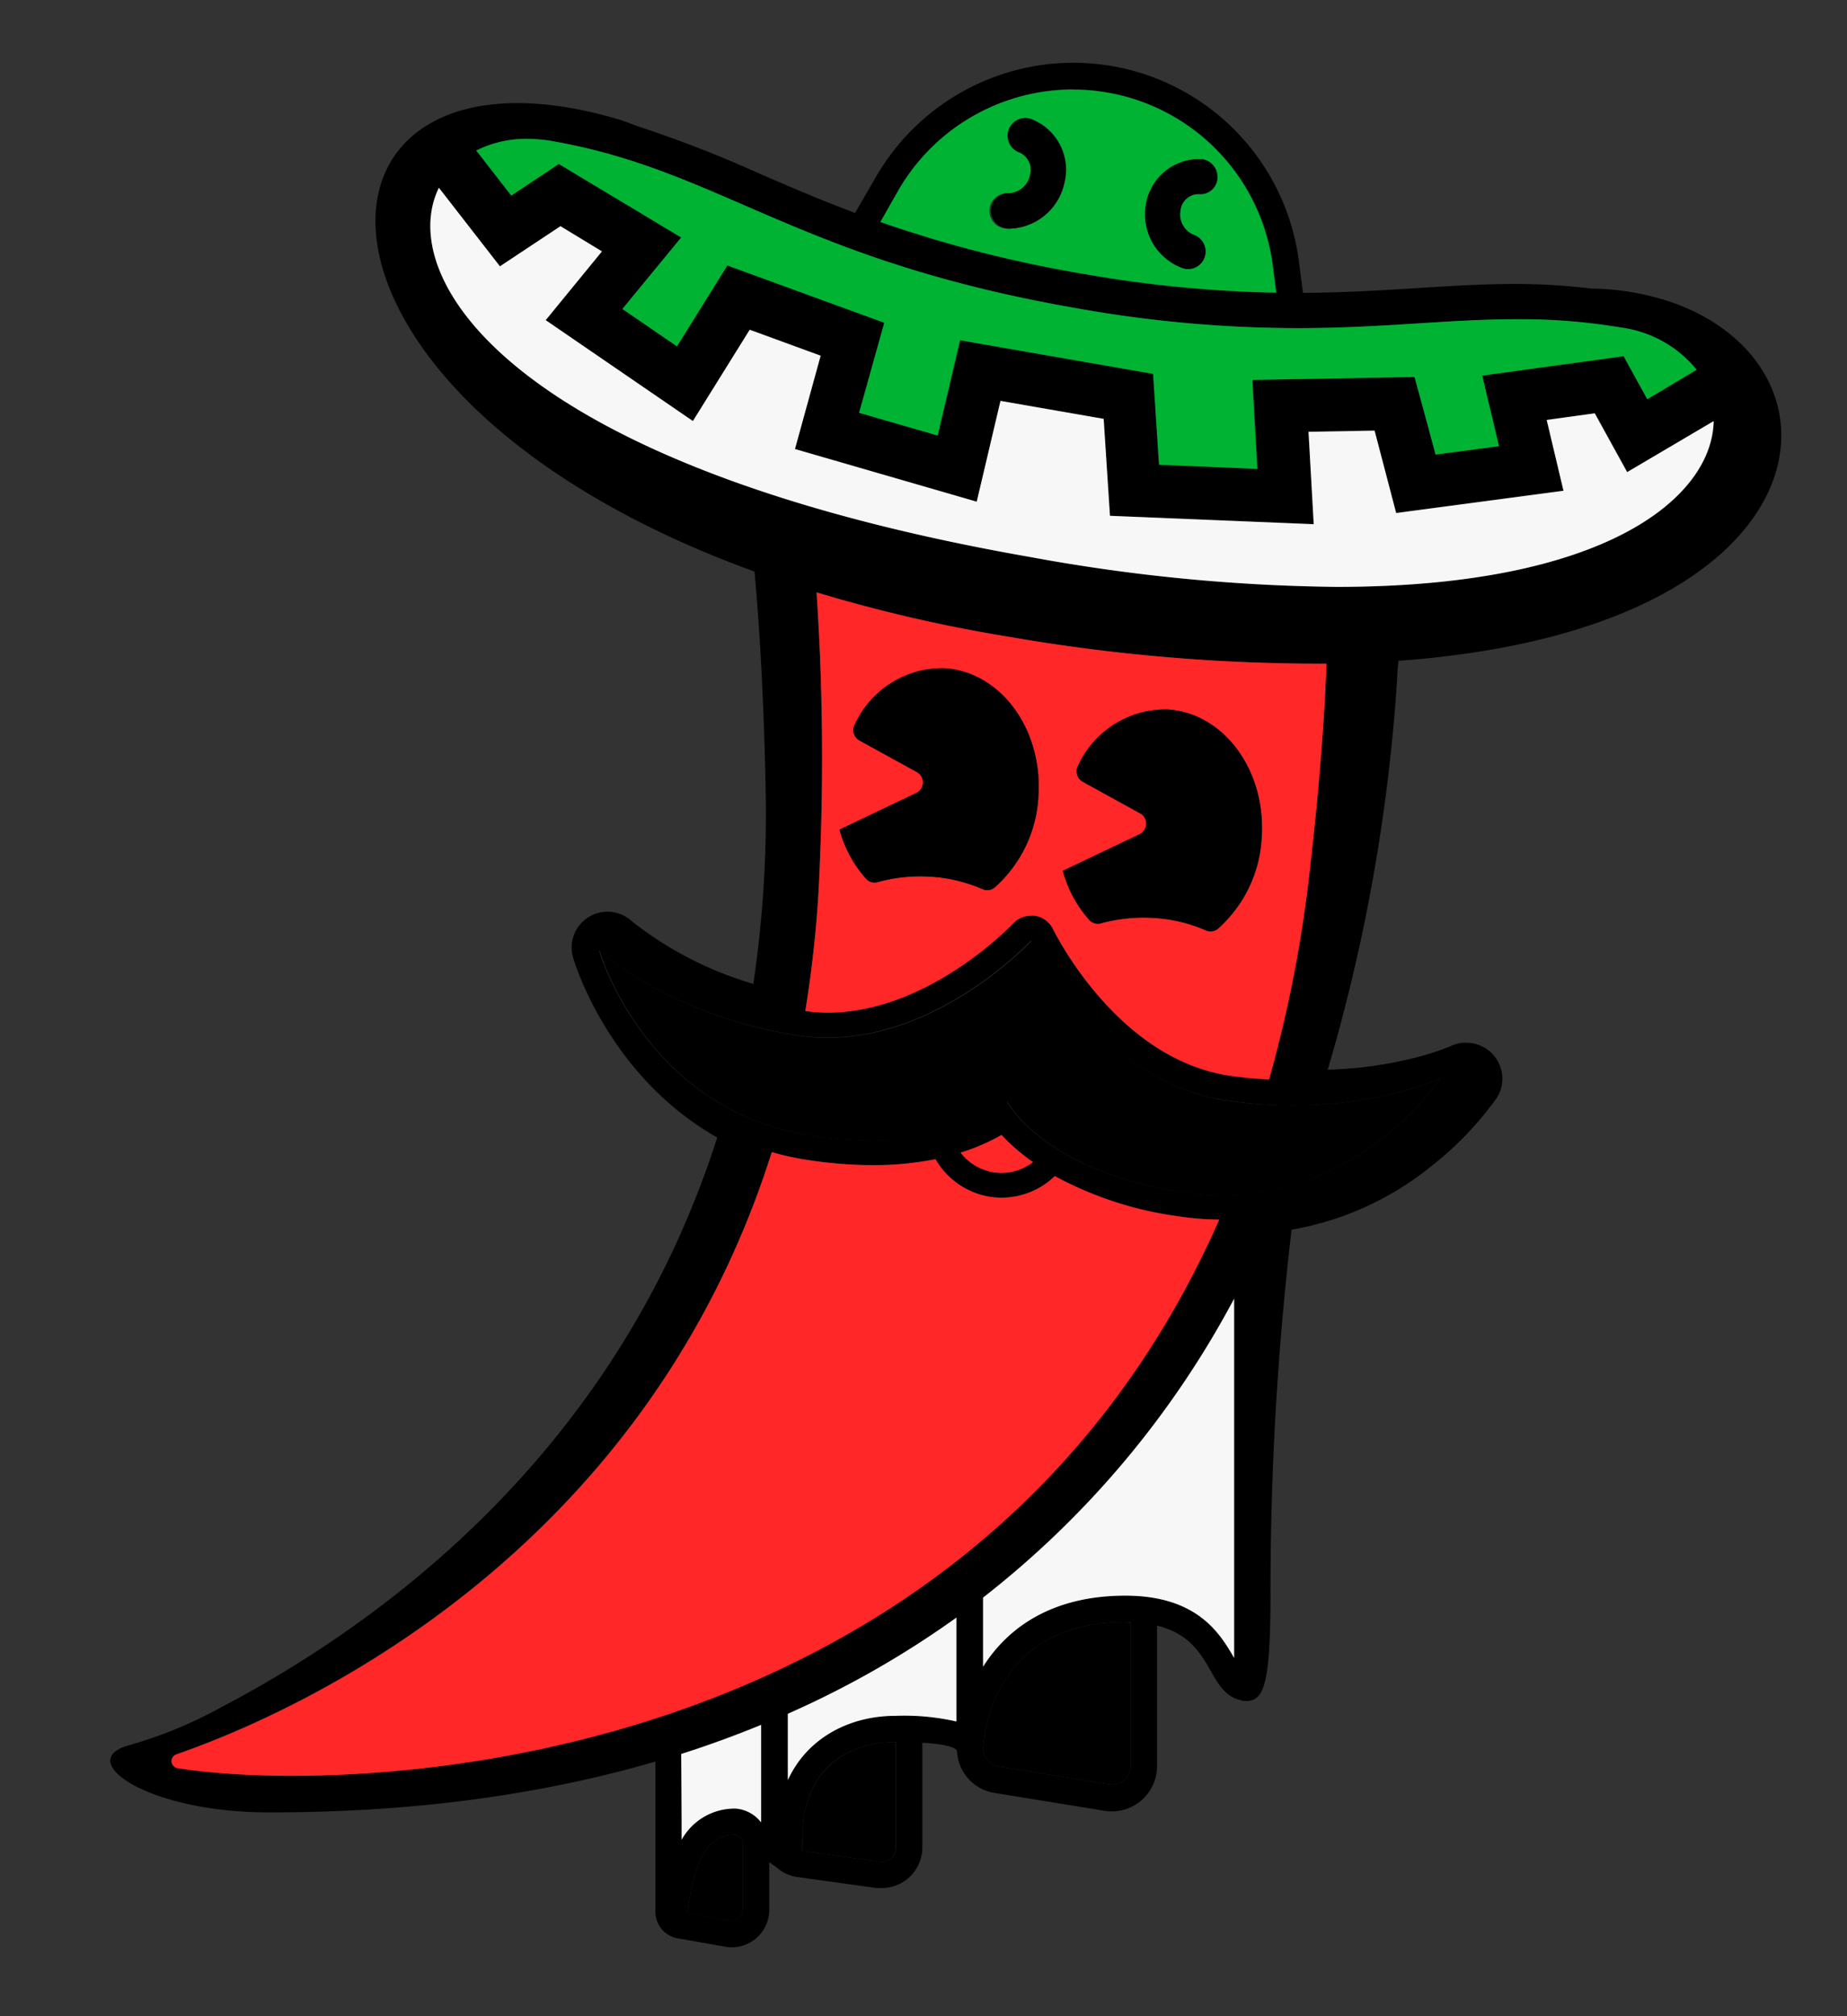
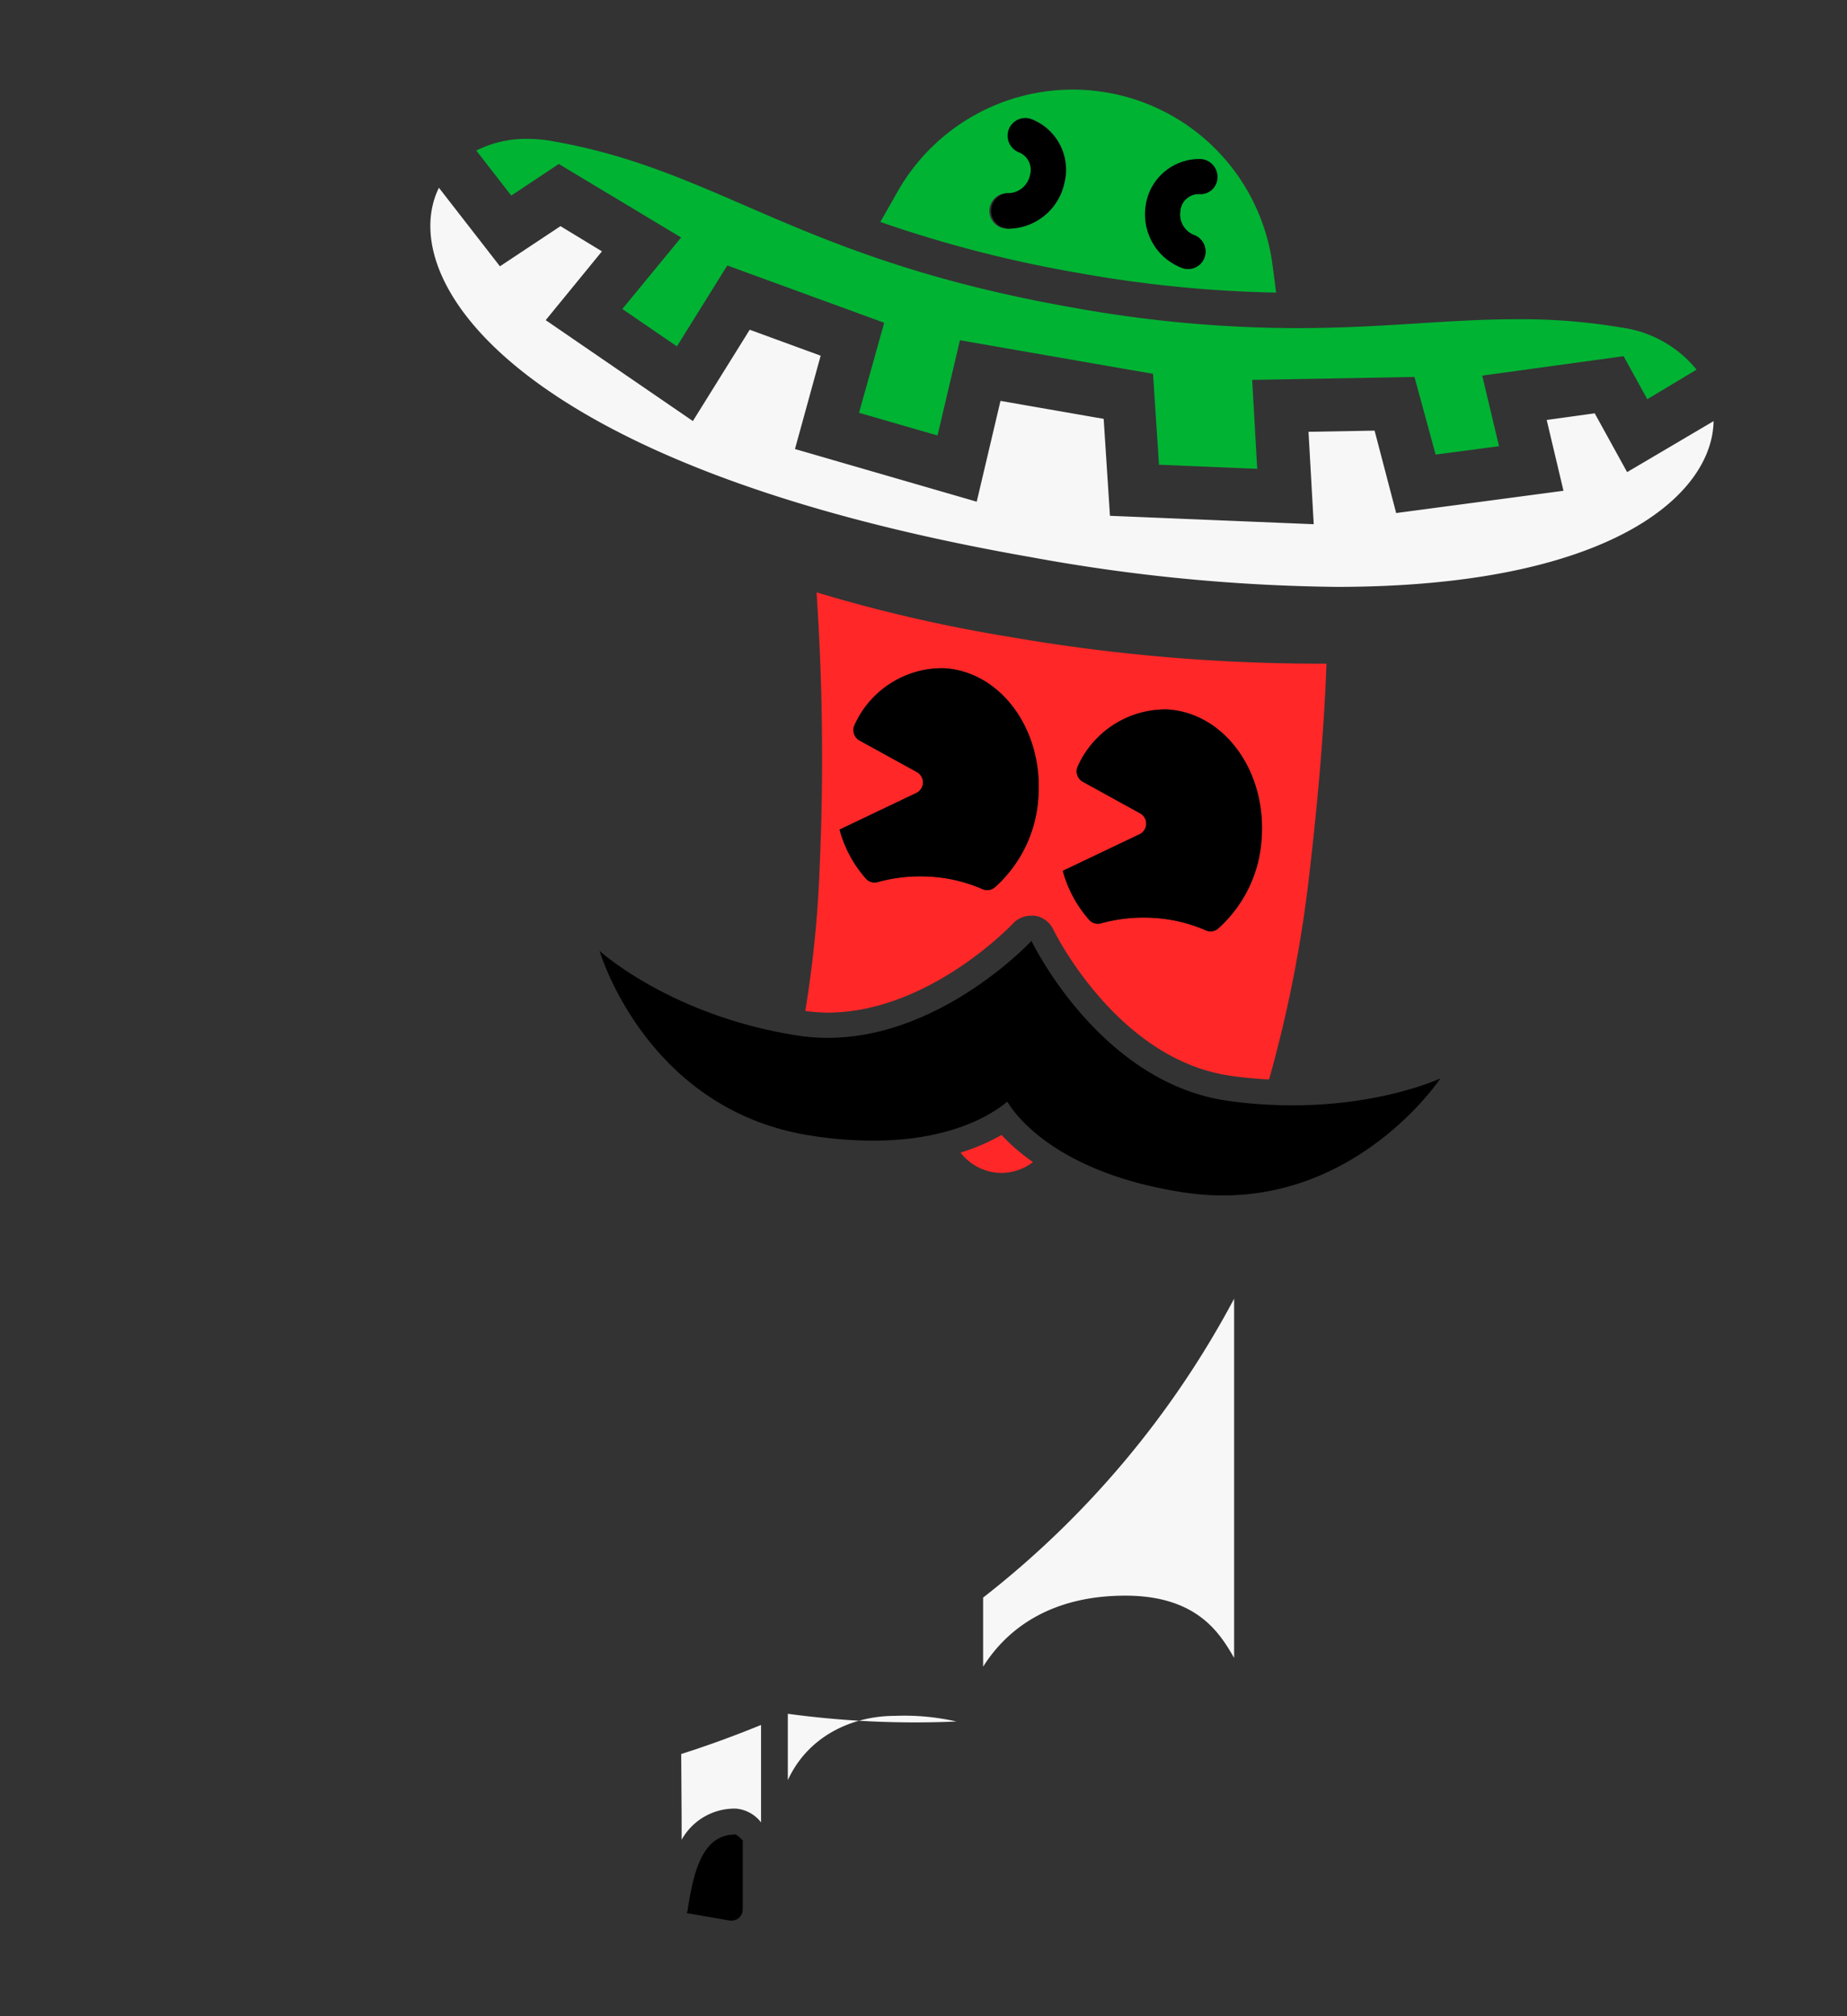
<svg xmlns="http://www.w3.org/2000/svg" viewBox="0 0 220 240">
  <rect x="0" y="0" width="220" height="240" fill="#333333" stroke="none" />
  <defs>
    <style>.cls-1{fill:none;}.cls-2{fill:#fff;}.cls-3{fill:#f7f7f7;}.cls-4{fill:#ff2727;}.cls-5{fill:#00b333;}</style>
  </defs>
  <title>character-color</title>
  <g id="Logo">
-     <polygon class="cls-1" points="80.97 229.18 80.97 229.18 80.97 229.18 80.97 229.18" />
-     <path d="M178.06,131a4.21,4.21,0,0,0,.89-2.59,4.28,4.28,0,0,0-4.24-4.28h-.05l-.47,0a4.24,4.24,0,0,0-1.37.39,33.12,33.12,0,0,1-4.09,1.34,47.5,47.5,0,0,1-10.58,1.47,212.11,212.11,0,0,0,8.28-46.75c0-.67.09-1.27.14-1.92,3-.21,5.77-.53,8.43-.91,36.57-5.34,43.49-26.15,32.26-36.92-3.23-3.1-7.94-5.39-13.91-6.2a29,29,0,0,0-3.78-.28,78.07,78.07,0,0,0-9-.55c-4,0-7.77.24-11.8.5-4.23.26-8.62.53-13.57.56l-.49-3.77A27.09,27.09,0,0,0,133.17,8a27.49,27.49,0,0,0-5.35-.53A27.19,27.19,0,0,0,104.37,21l-2.52,4.35c-4.22-1.58-7.93-3.19-11.47-4.72A144.83,144.83,0,0,0,75.87,15c-.67-.24-1.3-.51-2-.73-39.72-11.9-42.93,32.37,16,53.77.64,7,1.11,15.38,1.32,25.57a138.43,138.43,0,0,1-1.46,23.51,42.71,42.71,0,0,1-14.46-7.45,4.27,4.27,0,0,0-7,4.35c.21.71,4.3,14.11,17.16,21.38-12.42,38.91-42,58.86-59,67.78a51.67,51.67,0,0,1-11.3,4.63C9,209.71,17.7,215.74,32,215.74c11.28,0,28.1-.83,46.07-6.05v17.89a3.2,3.2,0,0,0,2.65,3.15l5.67,1a3.91,3.91,0,0,0,.76.07,4.47,4.47,0,0,0,4.48-4.48v-5.66l.33.24c.17.13.36.27.56.4a4.77,4.77,0,0,0,2.35,1.12l9.52,1.32a4.89,4.89,0,0,0,.66,0,4.82,4.82,0,0,0,4.81-4.82V207.45c3.72.22,4.11.81,4.13,1l0,.06a5.31,5.31,0,0,0,4.44,4.91l13.14,2.13a5.1,5.1,0,0,0,.87.07,5.39,5.39,0,0,0,5.38-5.38V193.51c3.81.93,5.18,3.26,6.4,5.4.86,1.51,1.75,3.08,3.53,3.46h0a1.45,1.45,0,0,0,.55.11l.32,0c1.91-.16,2.71-2,2.71-12.59a369.35,369.35,0,0,1,2.51-43.51,36.3,36.3,0,0,0,16.67-7.58A39.47,39.47,0,0,0,178.06,131ZM133.9,211.9a2.31,2.31,0,0,1-1.81.5l-13.15-2.13a2.22,2.22,0,0,1-1.85-2.07c.17-2.59,1.76-15.12,16.91-15.12.25,0,.45,0,.68,0v17.07A2.24,2.24,0,0,1,133.9,211.9Zm-27.77,9.31a1.62,1.62,0,0,1-1.33.39l-9.25-1.29c0-.43,0-.93.06-1.54l0-.61c.21-8,5.81-10.8,11-10.8h.1v12.58A1.66,1.66,0,0,1,106.13,221.21Zm7.79-16.32a27.93,27.93,0,0,0-7.32-.67c-5.13,0-10.35,2.41-12.76,7.65V204a112.2,112.2,0,0,0,20.08-11.42Zm-23.22,2.3v9.69a4.22,4.22,0,0,0-3-1.64A7.21,7.21,0,0,0,81.19,219V208.74c3.15-1,6.33-2.16,9.51-3.46Zm-8.8,20.24c.79-5.44,2.07-9.05,5.73-9.06a3.07,3.07,0,0,1,.84.73v8.19a1.34,1.34,0,0,1-.47,1,1.42,1.42,0,0,1-1.1.3l-5.1-.88A2.64,2.64,0,0,0,81.9,227.43ZM134,189.94c-8.57,0-13.92,3.69-16.94,8.46v-8.23A111.41,111.41,0,0,0,147,154.59v42.77h0C145.38,194.58,142.73,189.94,134,189.94Zm11.64-47.67a31.36,31.36,0,0,1-4.73-.36c-14.94-2.28-20-9.09-21-10.81-1.24,1.09-6,4.65-16,4.65a47.62,47.62,0,0,1-7.32-.59c-19.71-3-25.24-22-25.24-22s8.53,7.78,23.69,10.09a23.19,23.19,0,0,0,3.5.26c13.54,0,24.25-11.54,24.25-11.54s8,16.72,23.14,19a53.87,53.87,0,0,0,8.12.61c10.64,0,17.5-3.2,17.5-3.2S162.36,142.27,145.64,142.27Zm-31.23-5.07a23.67,23.67,0,0,0,4.88-2.1,23.64,23.64,0,0,0,3.75,3.23,6.13,6.13,0,0,1-8.63-1.13ZM128,36.65a150.41,150.41,0,0,0,26.53,2.42c10.19,0,18-1.06,26.08-1.06a71.58,71.58,0,0,1,12.62,1.05,13.92,13.92,0,0,1,8.88,5l-5.89,3.48-2.82-5.12L176.53,44.7l2,8.4-7.55,1-2.42-9.22-19.33.35.6,10.59-11.7-.49-.71-10.82-23-4-2.67,11.34-9.35-2.7,3-10.72L86.66,31.6l-6,9.63-6.5-4.45,7-8.51L66.56,19.52,60.9,23.28l-4.17-5.36a13.22,13.22,0,0,1,6.07-1.39,17.31,17.31,0,0,1,3,.27C85.87,20.3,94.81,30.86,128,36.65Zm-.15-26a24,24,0,0,1,23.79,20.89l.43,3.32a148.2,148.2,0,0,1-23.35-2.3,148.28,148.28,0,0,1-23.83-6.11l2.23-3.85A24,24,0,0,1,127.82,10.62ZM52.25,22.38l7.27,9.35L66.73,27l4.94,3L65,38.11l17.56,12L89.3,39.25l8.45,3.09L94.69,53.45l21.65,6.26,2.83-12,12.29,2.14.75,11.54,24.27,1-.62-11,7.87-.14,2.57,9.81,19.93-2.65-2-8.43L190,49.2l3.86,7,10.3-6.07C204,59,191.65,69.86,159.19,69.86a213.27,213.27,0,0,1-36.4-3.54C60.65,55.47,47.05,33,52.25,22.38Zm45,48.14a179.1,179.1,0,0,0,22.87,5.28A216.63,216.63,0,0,0,158,79c-.24,6.73-.87,15-2.08,25.41a153.83,153.83,0,0,1-4.76,24.11c-1.6-.09-3.19-.23-4.77-.47-13.46-2-20.86-17.24-20.94-17.4a2.93,2.93,0,0,0-2.2-1.63,3.25,3.25,0,0,0-.44,0,2.94,2.94,0,0,0-2.15.93c-.1.11-10,10.61-22.1,10.61a19.31,19.31,0,0,1-2.64-.2,138,138,0,0,0,1.73-17.56A293.21,293.21,0,0,0,97.26,70.52ZM21.17,210.46a.85.85,0,0,1-.15-1.65c13.57-4.72,55.48-23,70.91-71.68a33.74,33.74,0,0,0,4.24.93,51.79,51.79,0,0,0,7.76.62,38,38,0,0,0,7.5-.71,9.16,9.16,0,0,0,6.52,4.48,9.38,9.38,0,0,0,1.39.1,9.12,9.12,0,0,0,6.3-2.57,42.86,42.86,0,0,0,14.83,4.82,33.4,33.4,0,0,0,4.76.37C115.9,211.76,41.31,213.71,21.17,210.46ZM81,229.18l.06-.44h0l-.08.45Z" />
    <path class="cls-2" d="M81.05,228.73h0l-.06.44h0Z" />
    <path d="M88,228.31a1.34,1.34,0,0,0,.47-1V219.1a3.07,3.07,0,0,0-.84-.73c-3.66,0-4.94,3.62-5.73,9.06a2.64,2.64,0,0,1-.1.3l5.1.88A1.42,1.42,0,0,0,88,228.31Z" />
-     <path d="M134,193.08c-15.15,0-16.74,12.53-16.91,15.12a2.22,2.22,0,0,0,1.85,2.07l13.15,2.13a2.31,2.31,0,0,0,1.81-.5,2.24,2.24,0,0,0,.78-1.71V193.12C134.45,193.11,134.25,193.08,134,193.08Z" />
-     <path d="M106.6,207.36c-5.16,0-10.76,2.84-11,10.8l0,.61c0,.61,0,1.11-.06,1.54l9.25,1.29a1.62,1.62,0,0,0,1.33-.39,1.66,1.66,0,0,0,.57-1.27V207.36Z" />
    <path class="cls-3" d="M81.19,216.48V219a7.21,7.21,0,0,1,6.46-3.71,4.22,4.22,0,0,1,3,1.64v-11.6c-3.18,1.3-6.36,2.46-9.51,3.46Z" />
    <path class="cls-3" d="M147,197.35h0V154.59a111.41,111.41,0,0,1-29.9,35.58v8.23c3-4.77,8.37-8.46,16.94-8.46C142.73,189.94,145.38,194.58,147,197.35Z" />
-     <path class="cls-3" d="M93.84,204v7.9c2.41-5.24,7.63-7.65,12.76-7.65a27.93,27.93,0,0,1,7.32.67V192.55A112.2,112.2,0,0,1,93.84,204Z" />
+     <path class="cls-3" d="M93.84,204v7.9c2.41-5.24,7.63-7.65,12.76-7.65a27.93,27.93,0,0,1,7.32.67A112.2,112.2,0,0,1,93.84,204Z" />
    <path class="cls-4" d="M95.92,120.34a19.31,19.31,0,0,0,2.64.2c12.06,0,22-10.5,22.1-10.61a2.94,2.94,0,0,1,2.15-.93,3.25,3.25,0,0,1,.44,0,2.93,2.93,0,0,1,2.2,1.63c.08.16,7.48,15.35,20.94,17.4,1.58.24,3.17.38,4.77.47a153.83,153.83,0,0,0,4.76-24.11C157.13,94.06,157.76,85.74,158,79a216.63,216.63,0,0,1-37.87-3.21,179.1,179.1,0,0,1-22.87-5.28,293.21,293.21,0,0,1,.39,32.26A138,138,0,0,1,95.92,120.34Zm39.87-23.53L129,93.07a1.42,1.42,0,0,1-.67-1.73,11.47,11.47,0,0,1,10.75-6.89c6.7.43,11.72,7.24,11.21,15.21a15.58,15.58,0,0,1-5.21,10.89,1.38,1.38,0,0,1-1.46.19,18.09,18.09,0,0,0-6.12-1.47,19.15,19.15,0,0,0-6.32.63,1.38,1.38,0,0,1-1.42-.38,14.46,14.46,0,0,1-3.16-5.86l9.13-4.35A1.4,1.4,0,0,0,135.79,96.81ZM109.2,91.9l-6.8-3.74a1.42,1.42,0,0,1-.67-1.73,11.47,11.47,0,0,1,10.75-6.89c6.7.43,11.72,7.24,11.21,15.21a15.58,15.58,0,0,1-5.21,10.89,1.4,1.4,0,0,1-1.47.19,18.2,18.2,0,0,0-6.12-1.47,19.12,19.12,0,0,0-6.31.63,1.38,1.38,0,0,1-1.42-.38A14.46,14.46,0,0,1,100,98.75l9.13-4.35A1.4,1.4,0,0,0,109.2,91.9Z" />
-     <path class="cls-4" d="M145.23,145.17a33.4,33.4,0,0,1-4.76-.37A42.86,42.86,0,0,1,125.64,140a9.12,9.12,0,0,1-6.3,2.57,9.38,9.38,0,0,1-1.39-.1,9.16,9.16,0,0,1-6.52-4.48,38,38,0,0,1-7.5.71,51.79,51.79,0,0,1-7.76-.62,33.74,33.74,0,0,1-4.24-.93c-15.43,48.7-57.34,67-70.91,71.68a.85.85,0,0,0,.15,1.65C41.31,213.71,115.9,211.76,145.23,145.17Z" />
    <path class="cls-5" d="M104.86,26.42a148.28,148.28,0,0,0,23.83,6.11A148.2,148.2,0,0,0,152,34.83l-.43-3.32a24,24,0,0,0-44.52-8.94Zm31.61-2.06A6.44,6.44,0,0,1,143,18.94a2.11,2.11,0,0,1,2,2.16,2,2,0,0,1-2.13,2,2.19,2.19,0,0,0-2.28,2,2.62,2.62,0,0,0,1.7,2.9,2.1,2.1,0,0,1,1.15,2.72A2.07,2.07,0,0,1,141.52,32a2,2,0,0,1-.75-.14A6.81,6.81,0,0,1,136.47,24.36ZM120,23a2.68,2.68,0,0,0,2.72-2.14,2.25,2.25,0,0,0-1.36-2.78,2.12,2.12,0,0,1-1.15-2.72,2.09,2.09,0,0,1,2.67-1.19,6.46,6.46,0,0,1,3.93,7.58A6.88,6.88,0,0,1,120,27.22h-.09A2.1,2.1,0,0,1,120,23Z" />
    <path class="cls-3" d="M122.79,66.32a213.27,213.27,0,0,0,36.4,3.54c32.46,0,44.76-10.85,44.92-19.73l-10.3,6.07-3.86-7-5.72.79,2,8.43L166.3,61.07l-2.57-9.81-7.87.14.62,11-24.27-1-.75-11.54-12.29-2.14-2.83,12L94.69,53.45l3.06-11.11L89.3,39.25,82.53,50.12,65,38.11l6.7-8.19-4.94-3-7.21,4.78-7.27-9.35C47.05,33,60.65,55.47,122.79,66.32Z" />
    <path class="cls-5" d="M62.8,16.53a13.22,13.22,0,0,0-6.07,1.39l4.17,5.36,5.66-3.76,14.57,8.75-7,8.51,6.5,4.45,6-9.63,18.69,6.82-3,10.72,9.35,2.7,2.67-11.34,23,4,.71,10.82,11.7.49-.6-10.59,19.33-.35L171,54.11l7.55-1-2-8.4,16.84-2.31,2.82,5.12L202.08,44a13.92,13.92,0,0,0-8.88-5A71.58,71.58,0,0,0,180.58,38c-8.1,0-15.89,1.06-26.08,1.06A150.41,150.41,0,0,1,128,36.65C94.81,30.86,85.87,20.3,65.79,16.8A17.31,17.31,0,0,0,62.8,16.53Z" />
    <path d="M119.91,27.22H120a6.88,6.88,0,0,0,6.76-5.44,6.46,6.46,0,0,0-3.93-7.58,2.09,2.09,0,0,0-2.67,1.19,2.12,2.12,0,0,0,1.15,2.72,2.25,2.25,0,0,1,1.36,2.78A2.68,2.68,0,0,1,120,23a2.1,2.1,0,0,0,0,4.19Z" />
    <path d="M140.77,31.89a2,2,0,0,0,.75.14,2.07,2.07,0,0,0,1.93-1.32A2.1,2.1,0,0,0,142.3,28a2.62,2.62,0,0,1-1.7-2.9,2.19,2.19,0,0,1,2.28-2,2,2,0,0,0,2.13-2,2.11,2.11,0,0,0-2-2.16,6.44,6.44,0,0,0-6.51,5.42A6.81,6.81,0,0,0,140.77,31.89Z" />
    <path class="cls-4" d="M119.34,139.62a6.17,6.17,0,0,0,3.7-1.29,23.64,23.64,0,0,1-3.75-3.23,23.67,23.67,0,0,1-4.88,2.1,6.19,6.19,0,0,0,4.93,2.42Z" />
    <path d="M171.57,128.37s-6.86,3.2-17.5,3.2A53.87,53.87,0,0,1,146,131c-15.16-2.31-23.14-19-23.14-19s-10.71,11.54-24.25,11.54a23.19,23.19,0,0,1-3.5-.26c-15.16-2.31-23.69-10.09-23.69-10.09s5.53,19,25.24,22a47.62,47.62,0,0,0,7.32.59c9.91,0,14.72-3.56,16-4.65,1,1.72,6.08,8.53,21,10.81a31.36,31.36,0,0,0,4.73.36C162.36,142.27,171.57,128.37,171.57,128.37Z" />
    <path d="M109.13,94.4,100,98.75a14.46,14.46,0,0,0,3.16,5.86,1.38,1.38,0,0,0,1.42.38,19.12,19.12,0,0,1,6.31-.63,18.2,18.2,0,0,1,6.12,1.47,1.4,1.4,0,0,0,1.47-.19,15.58,15.58,0,0,0,5.21-10.89c.51-8-4.51-14.78-11.21-15.21a11.47,11.47,0,0,0-10.75,6.89,1.42,1.42,0,0,0,.67,1.73l6.8,3.74A1.4,1.4,0,0,1,109.13,94.4Z" />
    <path d="M135.72,99.31l-9.13,4.35a14.46,14.46,0,0,0,3.16,5.86,1.38,1.38,0,0,0,1.42.38,19.15,19.15,0,0,1,6.32-.63,18.09,18.09,0,0,1,6.12,1.47,1.38,1.38,0,0,0,1.46-.19,15.58,15.58,0,0,0,5.21-10.89c.51-8-4.51-14.78-11.21-15.21a11.47,11.47,0,0,0-10.75,6.89,1.42,1.42,0,0,0,.67,1.73l6.8,3.74A1.4,1.4,0,0,1,135.72,99.31Z" />
  </g>
</svg>